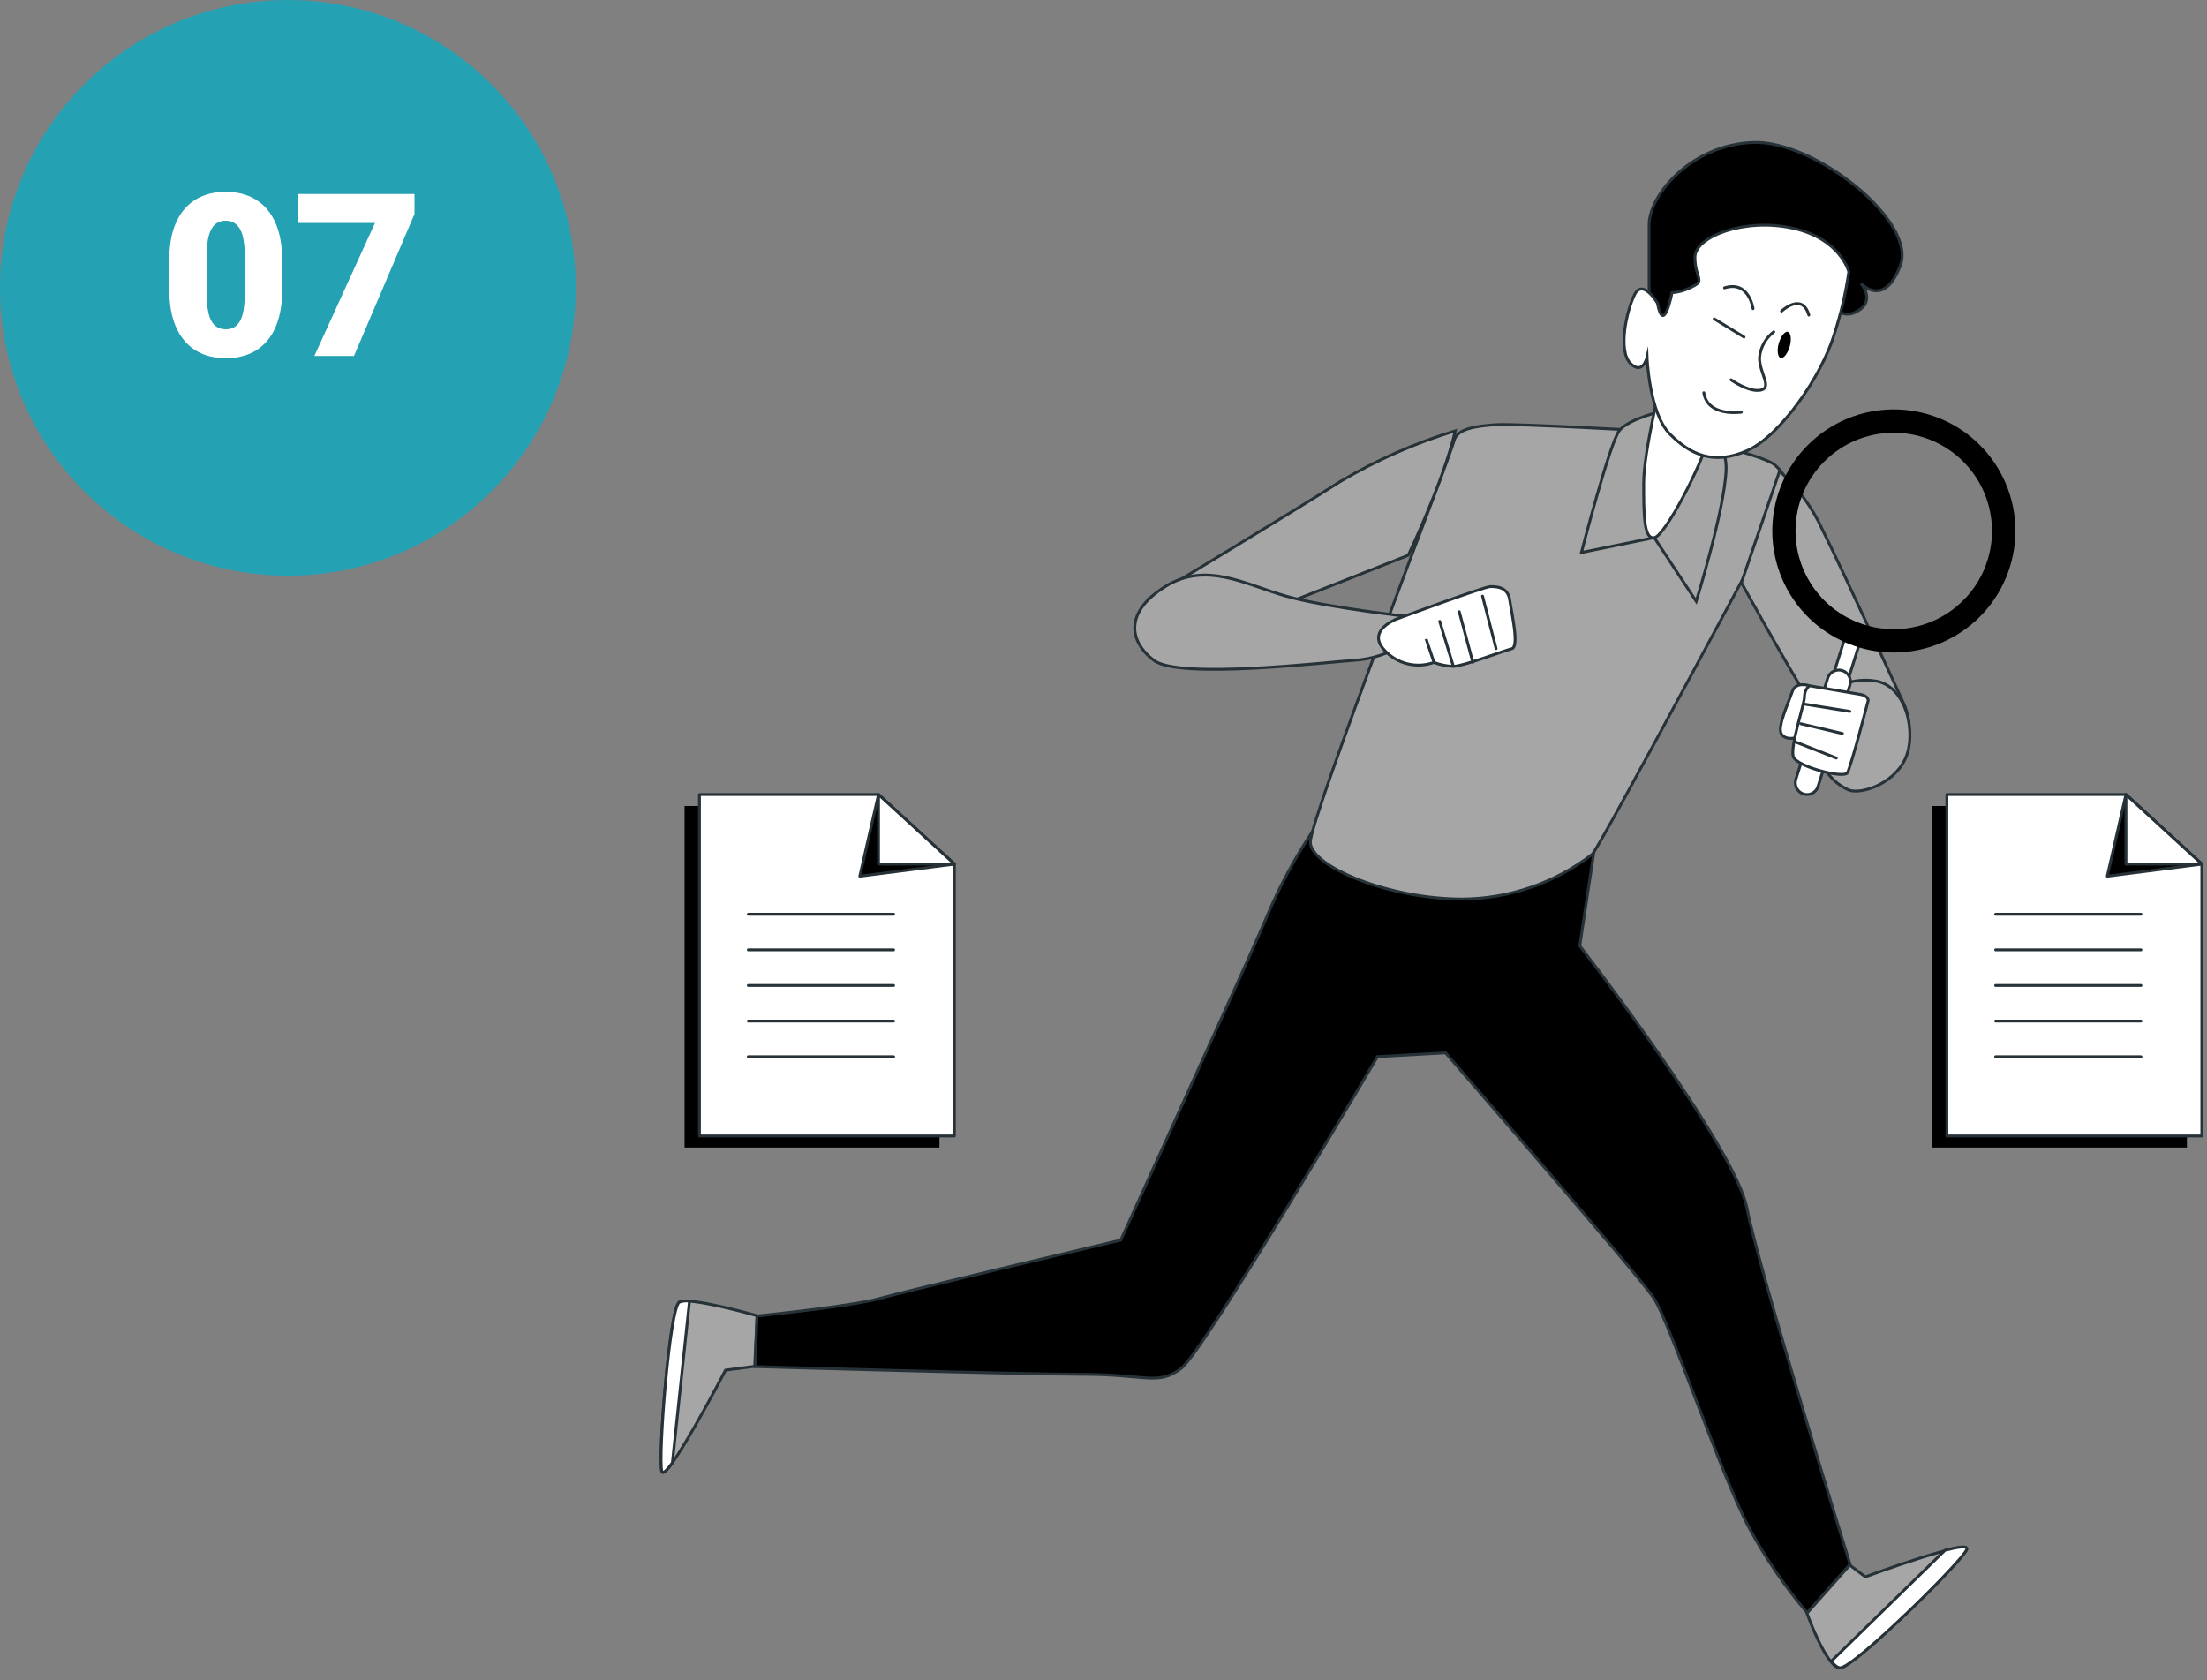
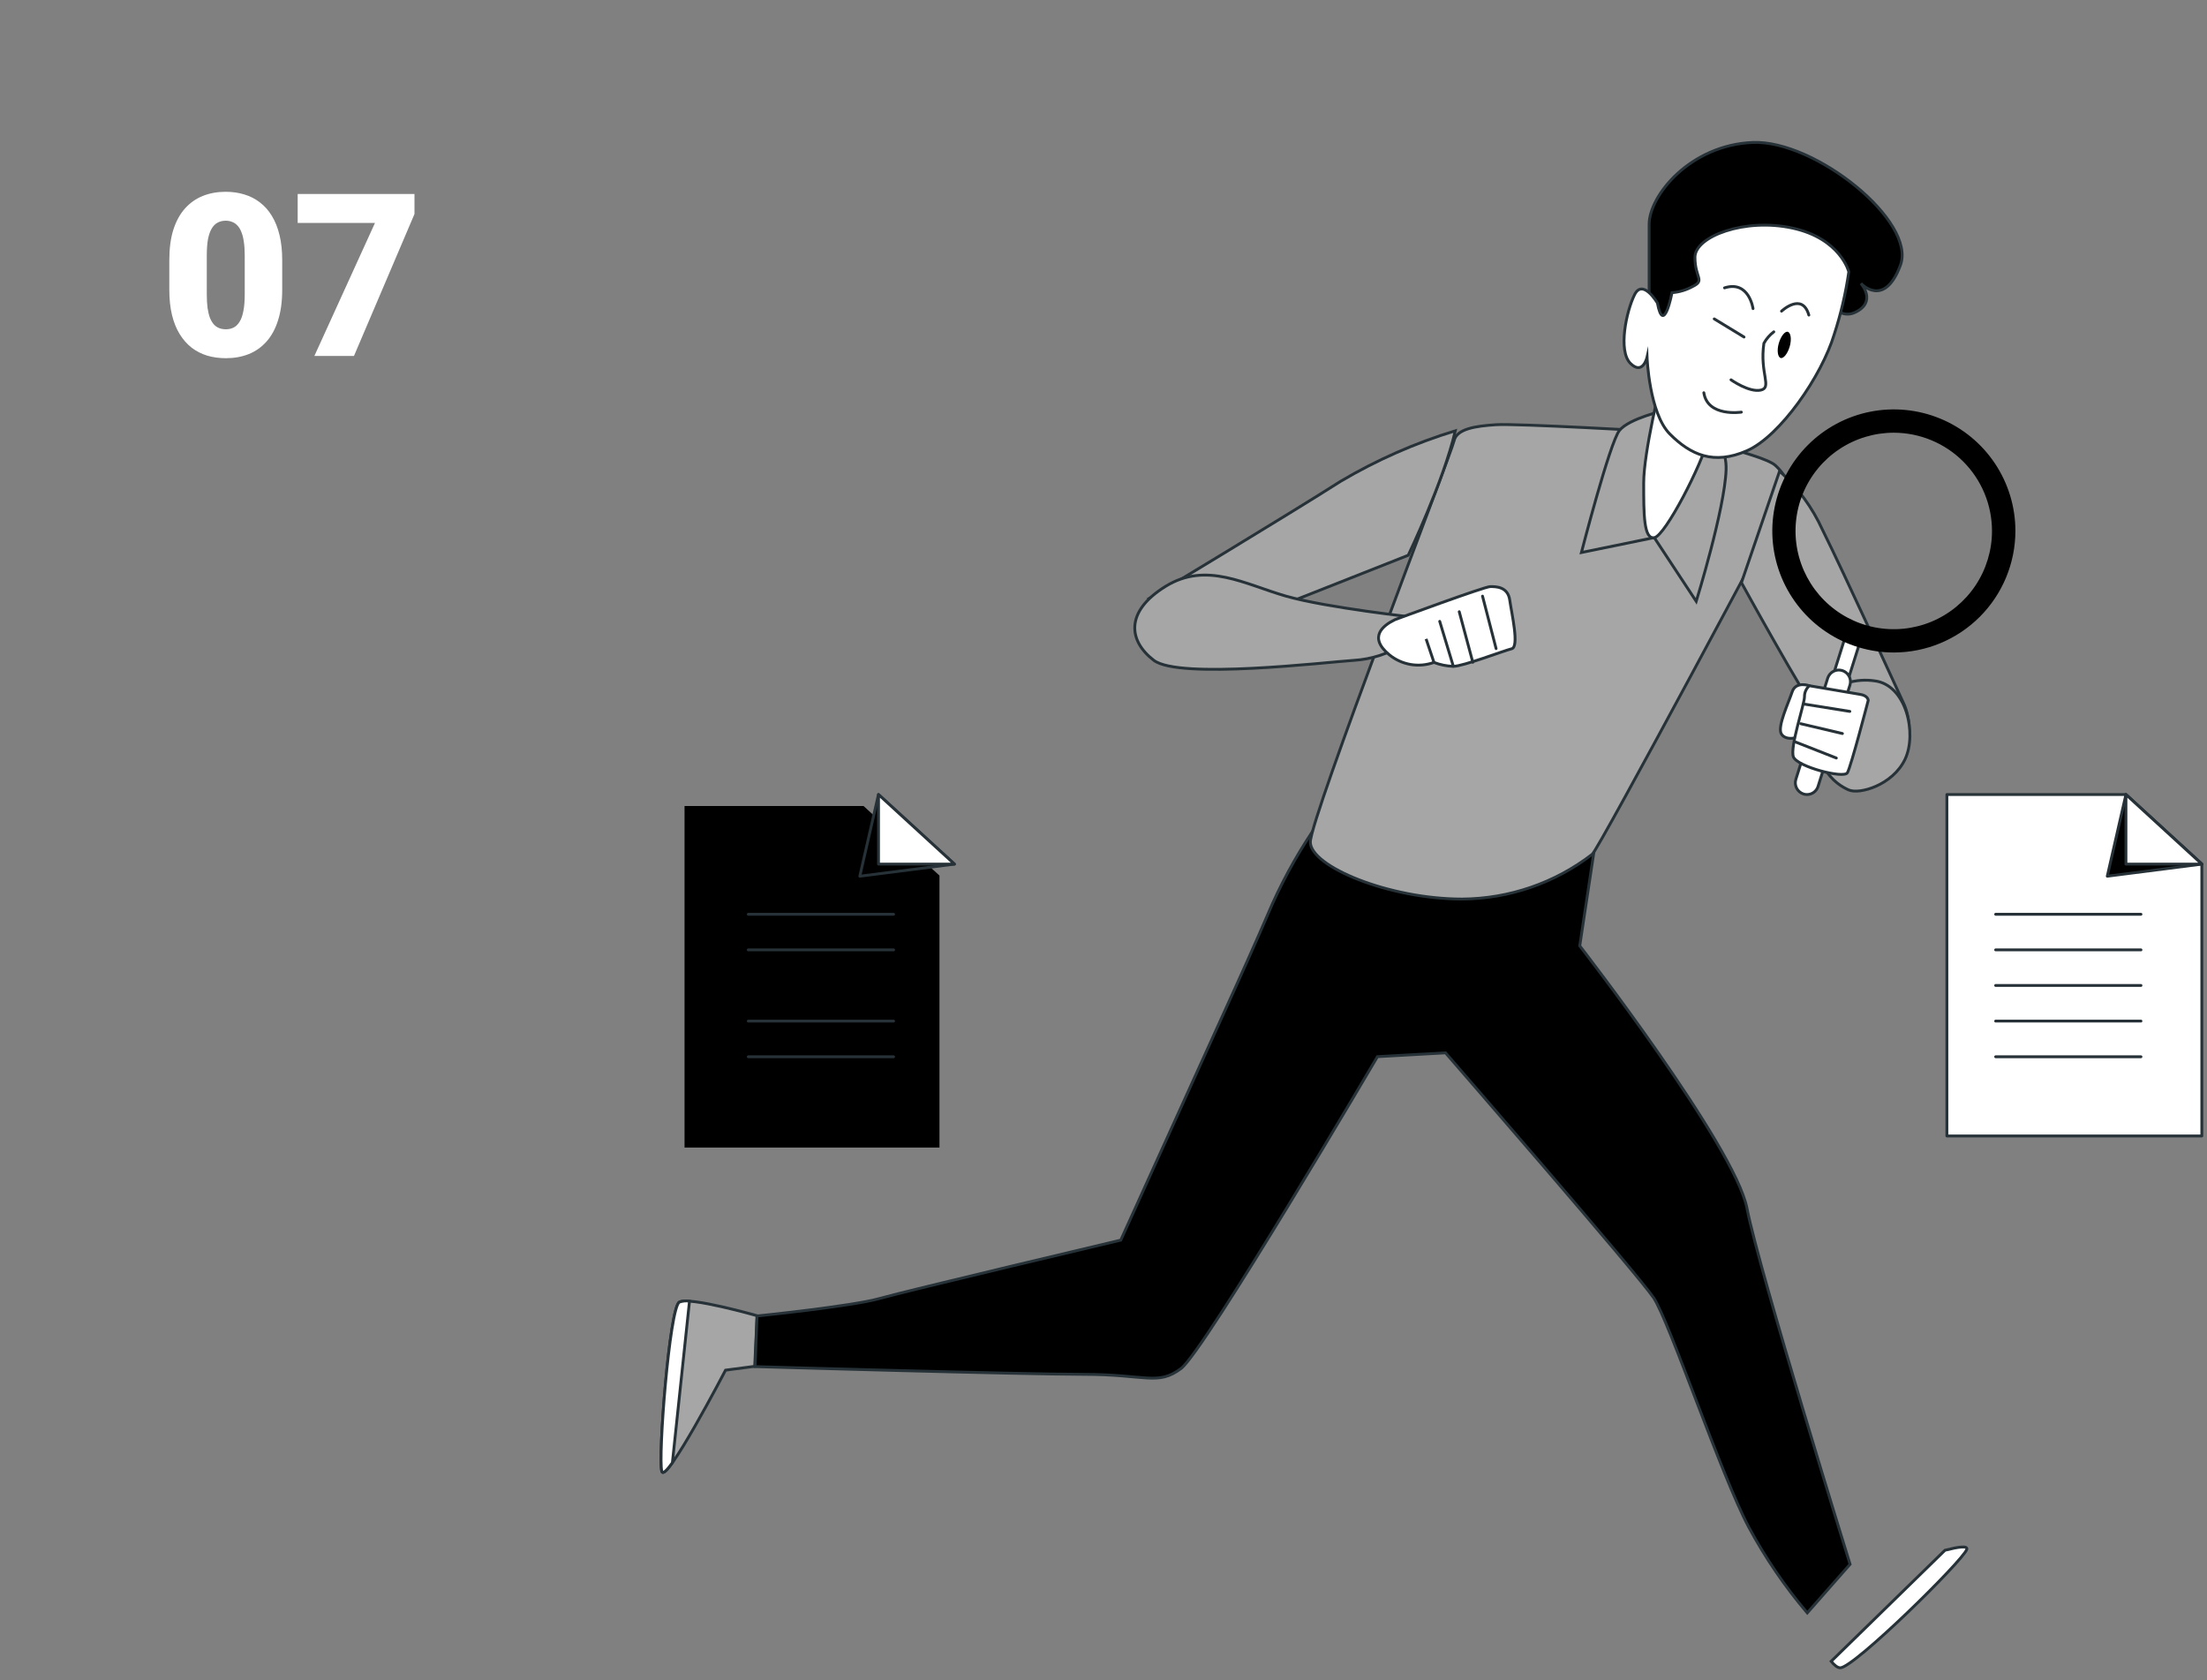
<svg xmlns="http://www.w3.org/2000/svg" width="155" height="118" viewBox="0 0 155 118" fill="none">
  <rect x="0" y="0" width="155" height="118" fill="#808080" stroke="none" />
-   <path d="M153.588 80.591H135.684V56.606H148.255L153.588 61.492V80.591Z" fill="black" />
  <path d="M154.637 79.779H136.732V55.8H149.304L154.637 60.686V79.779Z" fill="white" stroke="#263238" stroke-width="0.2" stroke-linecap="round" stroke-linejoin="round" />
  <path d="M149.307 55.8L147.996 61.536L154.64 60.686L149.307 55.8Z" fill="black" stroke="#263238" stroke-width="0.2" stroke-linecap="round" stroke-linejoin="round" />
  <path d="M149.307 55.8V60.686H154.64L149.307 55.8Z" fill="white" stroke="#263238" stroke-width="0.2" stroke-linecap="round" stroke-linejoin="round" />
  <path d="M140.156 64.209H150.362" stroke="#263238" stroke-width="0.2" stroke-linecap="round" stroke-linejoin="round" />
  <path d="M140.156 66.709H150.362" stroke="#263238" stroke-width="0.2" stroke-linecap="round" stroke-linejoin="round" />
  <path d="M140.156 69.209H150.362" stroke="#263238" stroke-width="0.2" stroke-linecap="round" stroke-linejoin="round" />
  <path d="M140.156 71.71H150.362" stroke="#263238" stroke-width="0.2" stroke-linecap="round" stroke-linejoin="round" />
  <path d="M140.156 74.216H150.362" stroke="#263238" stroke-width="0.2" stroke-linecap="round" stroke-linejoin="round" />
  <path d="M65.98 80.591H48.076V56.606H60.648L65.98 61.492V80.591Z" fill="black" />
-   <path d="M67.027 79.779H49.123V55.8H61.694L67.027 60.686V79.779Z" fill="white" stroke="#263238" stroke-width="0.2" stroke-linecap="round" stroke-linejoin="round" />
  <path d="M61.696 55.8L60.385 61.536L67.028 60.686L61.696 55.8Z" fill="black" stroke="#263238" stroke-width="0.2" stroke-linecap="round" stroke-linejoin="round" />
  <path d="M61.699 55.8V60.686H67.032L61.699 55.8Z" fill="white" stroke="#263238" stroke-width="0.2" stroke-linecap="round" stroke-linejoin="round" />
  <path d="M52.553 64.209H62.758" stroke="#263238" stroke-width="0.2" stroke-linecap="round" stroke-linejoin="round" />
  <path d="M52.553 66.709H62.758" stroke="#263238" stroke-width="0.2" stroke-linecap="round" stroke-linejoin="round" />
-   <path d="M52.553 69.209H62.758" stroke="#263238" stroke-width="0.2" stroke-linecap="round" stroke-linejoin="round" />
  <path d="M52.553 71.71H62.758" stroke="#263238" stroke-width="0.2" stroke-linecap="round" stroke-linejoin="round" />
  <path d="M52.553 74.216H62.758" stroke="#263238" stroke-width="0.2" stroke-linecap="round" stroke-linejoin="round" />
  <path d="M115.82 20.99C115.82 20.99 115.82 17.792 115.82 15.759C115.82 13.726 118.717 10.183 123.097 10.004C127.477 9.825 134.607 15.554 133.469 18.624C132.331 21.693 130.694 19.903 130.694 19.903C130.694 19.903 131.864 21.22 130.259 21.949C128.654 22.678 127.541 19.679 127.541 19.679C127.541 19.679 125.348 17.633 123.302 17.633C121.256 17.633 121.844 17.78 120.38 19.819C118.915 21.859 117.604 21.284 117.604 22.013C117.604 22.742 118.628 23.931 117.023 23.931C115.418 23.931 115.82 20.99 115.82 20.99Z" fill="black" stroke="#263238" stroke-width="0.2" stroke-miterlimit="10" />
  <path d="M53.169 92.402C53.169 92.402 48.392 91.04 47.708 91.449C47.024 91.858 46.205 102.377 46.48 103.33C46.755 104.282 50.956 96.226 50.956 96.226L53.003 95.957L53.169 92.402Z" fill="#A6A6A6" stroke="#263238" stroke-width="0.2" stroke-miterlimit="10" />
  <path d="M48.424 91.379C48.183 91.341 47.937 91.365 47.708 91.449C47.024 91.858 46.205 102.377 46.48 103.33C46.544 103.554 46.826 103.279 47.222 102.729L48.424 91.379Z" fill="white" stroke="#263238" stroke-width="0.2" stroke-miterlimit="10" />
  <path d="M92.646 57.712C91.376 59.524 90.278 61.451 89.366 63.467C88.138 66.332 86.77 69.337 86.77 69.337L78.713 87.094C78.713 87.094 63.686 90.65 61.774 91.193C59.862 91.737 53.167 92.421 53.167 92.421L53.033 95.976C53.033 95.976 71.743 96.52 76.117 96.52C80.491 96.52 81.309 97.338 82.946 96.11C84.583 94.883 96.739 74.21 96.739 74.21L101.522 73.941C101.522 73.941 115.046 89.511 116.139 91.148C117.233 92.785 120.916 103.713 122.828 107.269C123.98 109.408 125.354 111.42 126.926 113.273L129.932 109.858C129.932 109.858 123.537 89.237 122.693 84.863C121.849 80.489 110.947 66.428 110.947 66.428L112.04 59.189C112.04 59.189 94.418 59.758 92.646 57.712Z" fill="black" stroke="#263238" stroke-width="0.2" stroke-miterlimit="10" />
  <path d="M116.396 30.3C116.396 30.3 106.491 29.731 105.065 29.827C103.639 29.922 102.303 30.108 102.118 30.965C101.932 31.822 92.027 57.425 92.027 59.138C92.027 60.852 97.546 63.141 102.687 63.141C105.994 63.119 109.204 62.014 111.824 59.995C112.297 59.618 125.15 35.537 125.438 34.961C125.726 34.386 125.623 33.535 124.677 32.678C123.731 31.822 116.396 30.3 116.396 30.3Z" fill="#A6A6A6" stroke="#263238" stroke-width="0.2" stroke-miterlimit="10" />
  <path d="M116.966 28.81C116.966 28.81 114.409 29.379 113.731 30.236C113.053 31.093 111.064 38.804 111.064 38.804L116.18 37.755L119.128 42.232C119.128 42.232 121.129 35.761 121.225 32.998C121.321 30.236 118.392 28.49 116.966 28.81Z" fill="#A6A6A6" stroke="#263238" stroke-width="0.2" stroke-miterlimit="10" />
  <path d="M102.206 30.255C99.389 31.113 96.684 32.305 94.15 33.804C90.729 35.991 80.76 42.001 80.76 42.001L87.154 43.638L98.901 38.996C98.901 38.996 101.388 33.804 102.206 30.255Z" fill="#A6A6A6" stroke="#263238" stroke-width="0.2" stroke-miterlimit="10" />
  <path d="M99.477 43.37C99.477 43.37 93.191 42.686 90.32 41.867C87.449 41.049 84.725 39.405 81.854 41.183C78.983 42.961 79.258 45.02 81.035 46.375C82.813 47.731 93.057 46.51 95.103 46.375C96.314 46.298 97.487 45.922 98.517 45.282L99.477 43.37Z" fill="#A6A6A6" stroke="#263238" stroke-width="0.2" stroke-miterlimit="10" />
  <path d="M97.975 43.517C97.975 43.517 104.254 41.196 104.663 41.196C105.072 41.196 105.897 41.196 106.032 42.148C106.166 43.101 106.716 45.429 106.166 45.563C105.616 45.697 102.751 46.797 102.067 46.797C101.601 46.782 101.141 46.689 100.705 46.522C100.179 46.711 99.614 46.76 99.064 46.665C98.513 46.569 97.997 46.333 97.566 45.979C96.063 44.732 97.15 43.913 97.975 43.517Z" fill="white" stroke="#263238" stroke-width="0.2" stroke-miterlimit="10" />
  <path d="M100.706 46.509L100.156 44.872" stroke="#263238" stroke-width="0.2" stroke-miterlimit="10" />
  <path d="M102.484 42.961L103.437 46.51" stroke="#263238" stroke-width="0.2" stroke-miterlimit="10" stroke-linecap="round" />
  <path d="M104.119 41.867L105.072 45.55" stroke="#263238" stroke-width="0.2" stroke-miterlimit="10" stroke-linecap="round" />
  <path d="M101.113 43.638L102.066 46.785" stroke="#263238" stroke-width="0.2" stroke-miterlimit="10" stroke-linecap="round" />
  <path d="M124.982 33.088C126.261 34.243 127.288 35.649 128 37.218C129.464 40.147 133.755 49.534 133.755 49.534C133.755 49.534 135.13 52.731 132.291 53.754C129.452 54.777 129.094 52.034 127.898 50.48C126.702 48.926 122.303 40.921 122.303 40.921L124.982 33.088Z" fill="#A6A6A6" stroke="#263238" stroke-width="0.2" stroke-miterlimit="10" />
  <path d="M128.107 48.843C128.589 48.432 129.153 48.127 129.761 47.949C130.37 47.772 131.009 47.726 131.637 47.814C133.875 48.07 134.655 51.516 133.792 53.326C132.928 55.135 130.594 55.82 129.827 55.474C129.06 55.129 126.56 53.748 128.107 48.843Z" fill="#A6A6A6" stroke="#263238" stroke-width="0.2" stroke-miterlimit="10" />
  <path d="M129.172 48.396C129.12 48.405 129.065 48.405 129.013 48.396C128.944 48.375 128.88 48.34 128.825 48.294C128.77 48.248 128.724 48.192 128.691 48.128C128.658 48.065 128.637 47.995 128.631 47.924C128.625 47.852 128.633 47.78 128.654 47.712L129.55 44.866C129.571 44.798 129.605 44.734 129.651 44.679C129.697 44.624 129.754 44.579 129.818 44.546C129.881 44.513 129.951 44.493 130.023 44.488C130.094 44.483 130.166 44.492 130.234 44.514C130.303 44.535 130.366 44.57 130.421 44.616C130.477 44.662 130.522 44.718 130.556 44.782C130.589 44.846 130.609 44.915 130.615 44.987C130.622 45.058 130.614 45.13 130.592 45.199L129.697 48.044C129.655 48.149 129.583 48.239 129.489 48.301C129.396 48.364 129.285 48.397 129.172 48.396Z" fill="white" stroke="#263238" stroke-width="0.2" stroke-miterlimit="10" />
  <path d="M126.905 55.8C126.822 55.801 126.74 55.788 126.662 55.762C126.455 55.696 126.282 55.55 126.181 55.358C126.081 55.165 126.06 54.94 126.125 54.733L128.369 47.603C128.44 47.402 128.585 47.237 128.775 47.142C128.965 47.047 129.185 47.03 129.387 47.094C129.59 47.158 129.76 47.298 129.861 47.485C129.962 47.672 129.987 47.891 129.929 48.095L127.685 55.225C127.634 55.392 127.531 55.538 127.39 55.642C127.25 55.745 127.079 55.801 126.905 55.8Z" fill="white" stroke="#263238" stroke-width="0.2" stroke-miterlimit="10" />
  <path d="M133.007 45.825C131.319 45.825 129.668 45.325 128.265 44.387C126.861 43.449 125.767 42.115 125.121 40.556C124.474 38.996 124.305 37.279 124.635 35.623C124.964 33.968 125.777 32.446 126.971 31.253C128.165 30.059 129.686 29.246 131.342 28.916C132.998 28.587 134.714 28.756 136.274 29.402C137.834 30.048 139.167 31.142 140.105 32.546C141.043 33.95 141.544 35.6 141.544 37.289C141.54 39.552 140.64 41.721 139.04 43.321C137.439 44.921 135.27 45.822 133.007 45.825ZM133.007 30.389C131.642 30.388 130.308 30.792 129.172 31.549C128.037 32.306 127.151 33.383 126.628 34.644C126.105 35.905 125.968 37.292 126.233 38.631C126.499 39.97 127.155 41.2 128.12 42.165C129.084 43.131 130.314 43.788 131.652 44.055C132.991 44.322 134.379 44.186 135.64 43.664C136.901 43.142 137.979 42.257 138.737 41.123C139.495 39.988 139.9 38.654 139.9 37.289C139.899 35.461 139.172 33.708 137.88 32.414C136.588 31.121 134.835 30.393 133.007 30.389Z" fill="black" />
  <path d="M127.074 48.159C127.074 48.159 126.122 47.814 125.866 48.588C125.61 49.361 124.83 50.998 125.092 51.516C125.354 52.034 126.371 51.945 126.812 51.344C127.202 50.549 127.492 49.709 127.676 48.843L127.074 48.159Z" fill="white" stroke="#263238" stroke-width="0.2" stroke-miterlimit="10" />
  <path d="M130.606 48.76L127.076 48.159C126.965 48.255 126.876 48.373 126.817 48.507C126.757 48.641 126.728 48.786 126.731 48.933C126.731 49.451 125.695 52.463 125.951 53.153C126.207 53.844 129.487 54.701 129.743 54.272C129.998 53.844 131.207 49.189 131.207 49.189C131.207 49.189 131.207 48.843 130.606 48.76Z" fill="white" stroke="#263238" stroke-width="0.2" stroke-miterlimit="10" />
  <path d="M126.73 49.451L129.915 49.962" stroke="#263238" stroke-width="0.2" stroke-miterlimit="10" stroke-linecap="round" />
  <path d="M126.467 50.826L129.395 51.516" stroke="#263238" stroke-width="0.2" stroke-miterlimit="10" stroke-linecap="round" />
  <path d="M126.121 52.117L128.967 53.236" stroke="#263238" stroke-width="0.2" stroke-miterlimit="10" stroke-linecap="round" />
  <path d="M116.672 26.776C116.672 26.776 115.438 31.726 115.438 33.919C115.438 36.112 115.437 37.915 116.198 37.756C116.959 37.596 119.53 32.64 120.003 30.722C120.476 28.803 118.775 25.063 116.672 26.776Z" fill="white" stroke="#263238" stroke-width="0.2" stroke-miterlimit="10" />
  <path d="M116.403 21.284C116.403 21.284 115.38 19.532 114.798 20.695C114.216 21.859 113.628 24.641 114.504 25.517C115.38 26.393 115.674 25.082 115.674 25.082C115.674 25.082 115.821 29.027 117.279 30.485C118.737 31.943 120.349 32.678 122.689 31.655C125.029 30.632 127.945 26.393 128.821 23.477C129.286 22.046 129.628 20.579 129.844 19.09C129.844 19.09 129.262 16.756 125.899 16.021C122.535 15.286 119.038 16.609 119.038 18.067C119.038 19.525 119.767 19.679 118.891 20.113C118.44 20.363 117.94 20.514 117.426 20.555C117.426 20.555 116.844 23.618 116.403 21.284Z" fill="white" stroke="#263238" stroke-width="0.2" stroke-miterlimit="10" />
  <path d="M125.694 24.334C125.546 24.845 125.252 25.203 125.054 25.14C124.856 25.076 124.779 24.615 124.926 24.11C125.073 23.605 125.367 23.24 125.566 23.304C125.764 23.368 125.841 23.822 125.694 24.334Z" fill="black" />
  <path d="M120.393 22.396L122.484 23.669" stroke="#263238" stroke-width="0.2" stroke-miterlimit="10" stroke-linecap="round" />
  <path d="M125.119 21.853C125.119 21.853 126.571 20.491 127.037 22.128" stroke="#263238" stroke-width="0.2" stroke-miterlimit="10" stroke-linecap="round" />
  <path d="M123.117 21.674C123.117 21.674 122.842 19.672 121.115 20.216" stroke="#263238" stroke-width="0.2" stroke-miterlimit="10" stroke-linecap="round" />
-   <path d="M124.576 23.304C124.29 23.521 124.053 23.795 123.88 24.109C123.707 24.423 123.602 24.77 123.572 25.127C123.572 26.214 124.48 27.218 123.661 27.397C122.843 27.576 121.57 26.674 121.57 26.674" stroke="#263238" stroke-width="0.2" stroke-miterlimit="10" stroke-linecap="round" />
+   <path d="M124.576 23.304C124.29 23.521 124.053 23.795 123.88 24.109C123.572 26.214 124.48 27.218 123.661 27.397C122.843 27.576 121.57 26.674 121.57 26.674" stroke="#263238" stroke-width="0.2" stroke-miterlimit="10" stroke-linecap="round" />
  <path d="M122.297 28.944C122.297 28.944 119.931 29.309 119.662 27.582" stroke="#263238" stroke-width="0.2" stroke-miterlimit="10" stroke-linecap="round" />
-   <path d="M126.904 113.298C126.904 113.298 128.273 117.135 129.225 117.135C130.178 117.135 137.832 109.622 138.107 108.822C138.382 108.023 131.003 110.741 131.003 110.741L129.91 109.916L126.904 113.298Z" fill="#A6A6A6" stroke="#263238" stroke-width="0.2" stroke-miterlimit="10" />
  <path d="M136.598 108.874L128.605 116.675C128.829 116.943 129.047 117.129 129.245 117.129C130.204 117.129 137.852 109.615 138.127 108.816C138.216 108.535 137.551 108.631 136.598 108.874Z" fill="white" stroke="#263238" stroke-width="0.2" stroke-miterlimit="10" />
-   <circle cx="20.215" cy="20.215" r="20.215" fill="#25A1B4" />
  <path d="M19.82 18.273V20.352C19.82 21.169 19.724 21.88 19.531 22.484C19.344 23.088 19.073 23.588 18.719 23.984C18.37 24.38 17.953 24.674 17.469 24.867C16.984 25.06 16.451 25.156 15.867 25.156C15.398 25.156 14.961 25.096 14.555 24.977C14.148 24.852 13.781 24.664 13.453 24.414C13.13 24.159 12.852 23.841 12.617 23.461C12.383 23.081 12.203 22.633 12.078 22.117C11.953 21.596 11.891 21.008 11.891 20.352V18.273C11.891 17.451 11.984 16.74 12.172 16.141C12.365 15.537 12.638 15.037 12.992 14.641C13.346 14.245 13.766 13.95 14.25 13.758C14.734 13.565 15.268 13.469 15.852 13.469C16.32 13.469 16.755 13.531 17.156 13.656C17.562 13.776 17.93 13.963 18.258 14.219C18.586 14.469 18.865 14.784 19.094 15.164C19.328 15.544 19.508 15.995 19.633 16.516C19.758 17.031 19.82 17.617 19.82 18.273ZM17.188 20.672V17.938C17.188 17.573 17.167 17.255 17.125 16.984C17.088 16.713 17.031 16.484 16.953 16.297C16.88 16.109 16.789 15.958 16.68 15.844C16.57 15.724 16.445 15.638 16.305 15.586C16.169 15.529 16.018 15.5 15.852 15.5C15.643 15.5 15.456 15.544 15.289 15.633C15.128 15.716 14.99 15.852 14.875 16.039C14.76 16.227 14.672 16.477 14.609 16.789C14.552 17.102 14.523 17.484 14.523 17.938V20.672C14.523 21.042 14.542 21.365 14.578 21.641C14.62 21.912 14.677 22.143 14.75 22.336C14.828 22.523 14.922 22.677 15.031 22.797C15.141 22.912 15.266 22.995 15.406 23.047C15.547 23.099 15.7 23.125 15.867 23.125C16.07 23.125 16.253 23.083 16.414 23C16.576 22.917 16.713 22.781 16.828 22.594C16.948 22.401 17.037 22.148 17.094 21.836C17.156 21.518 17.188 21.13 17.188 20.672ZM29.109 13.625V15.031L24.859 25H22.078L26.336 15.656H20.906V13.625H29.109Z" fill="white" />
</svg>